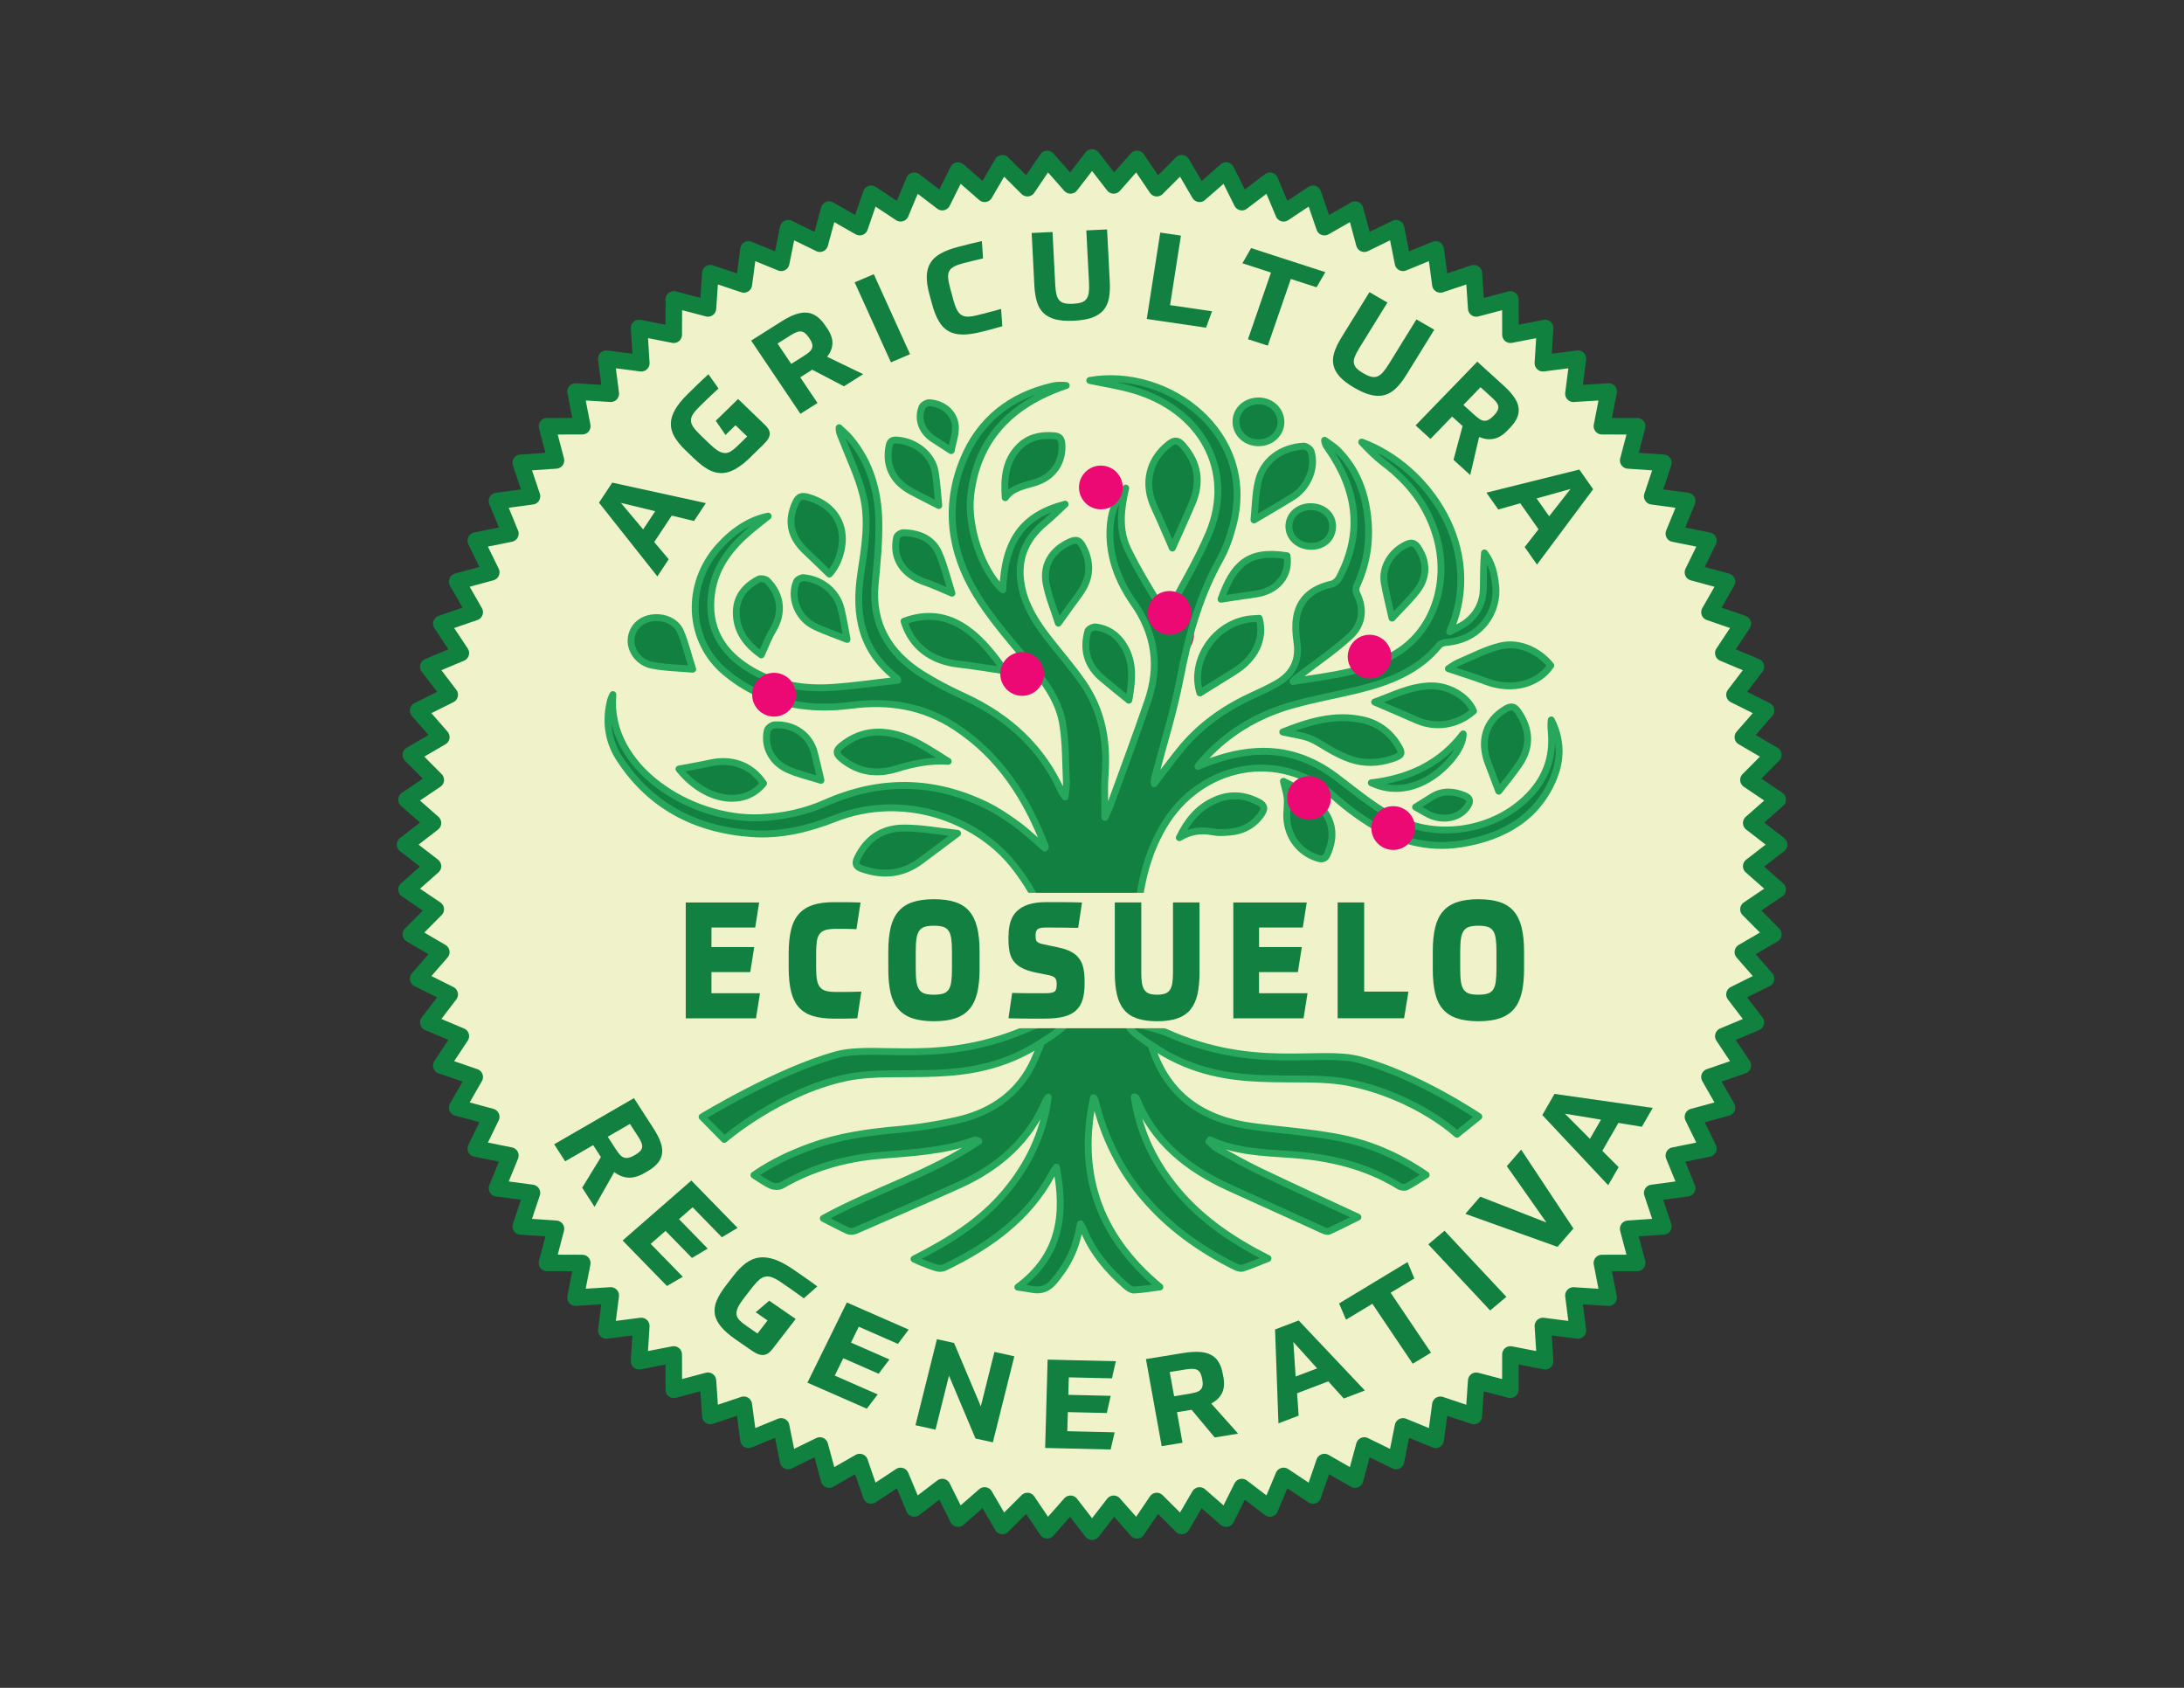
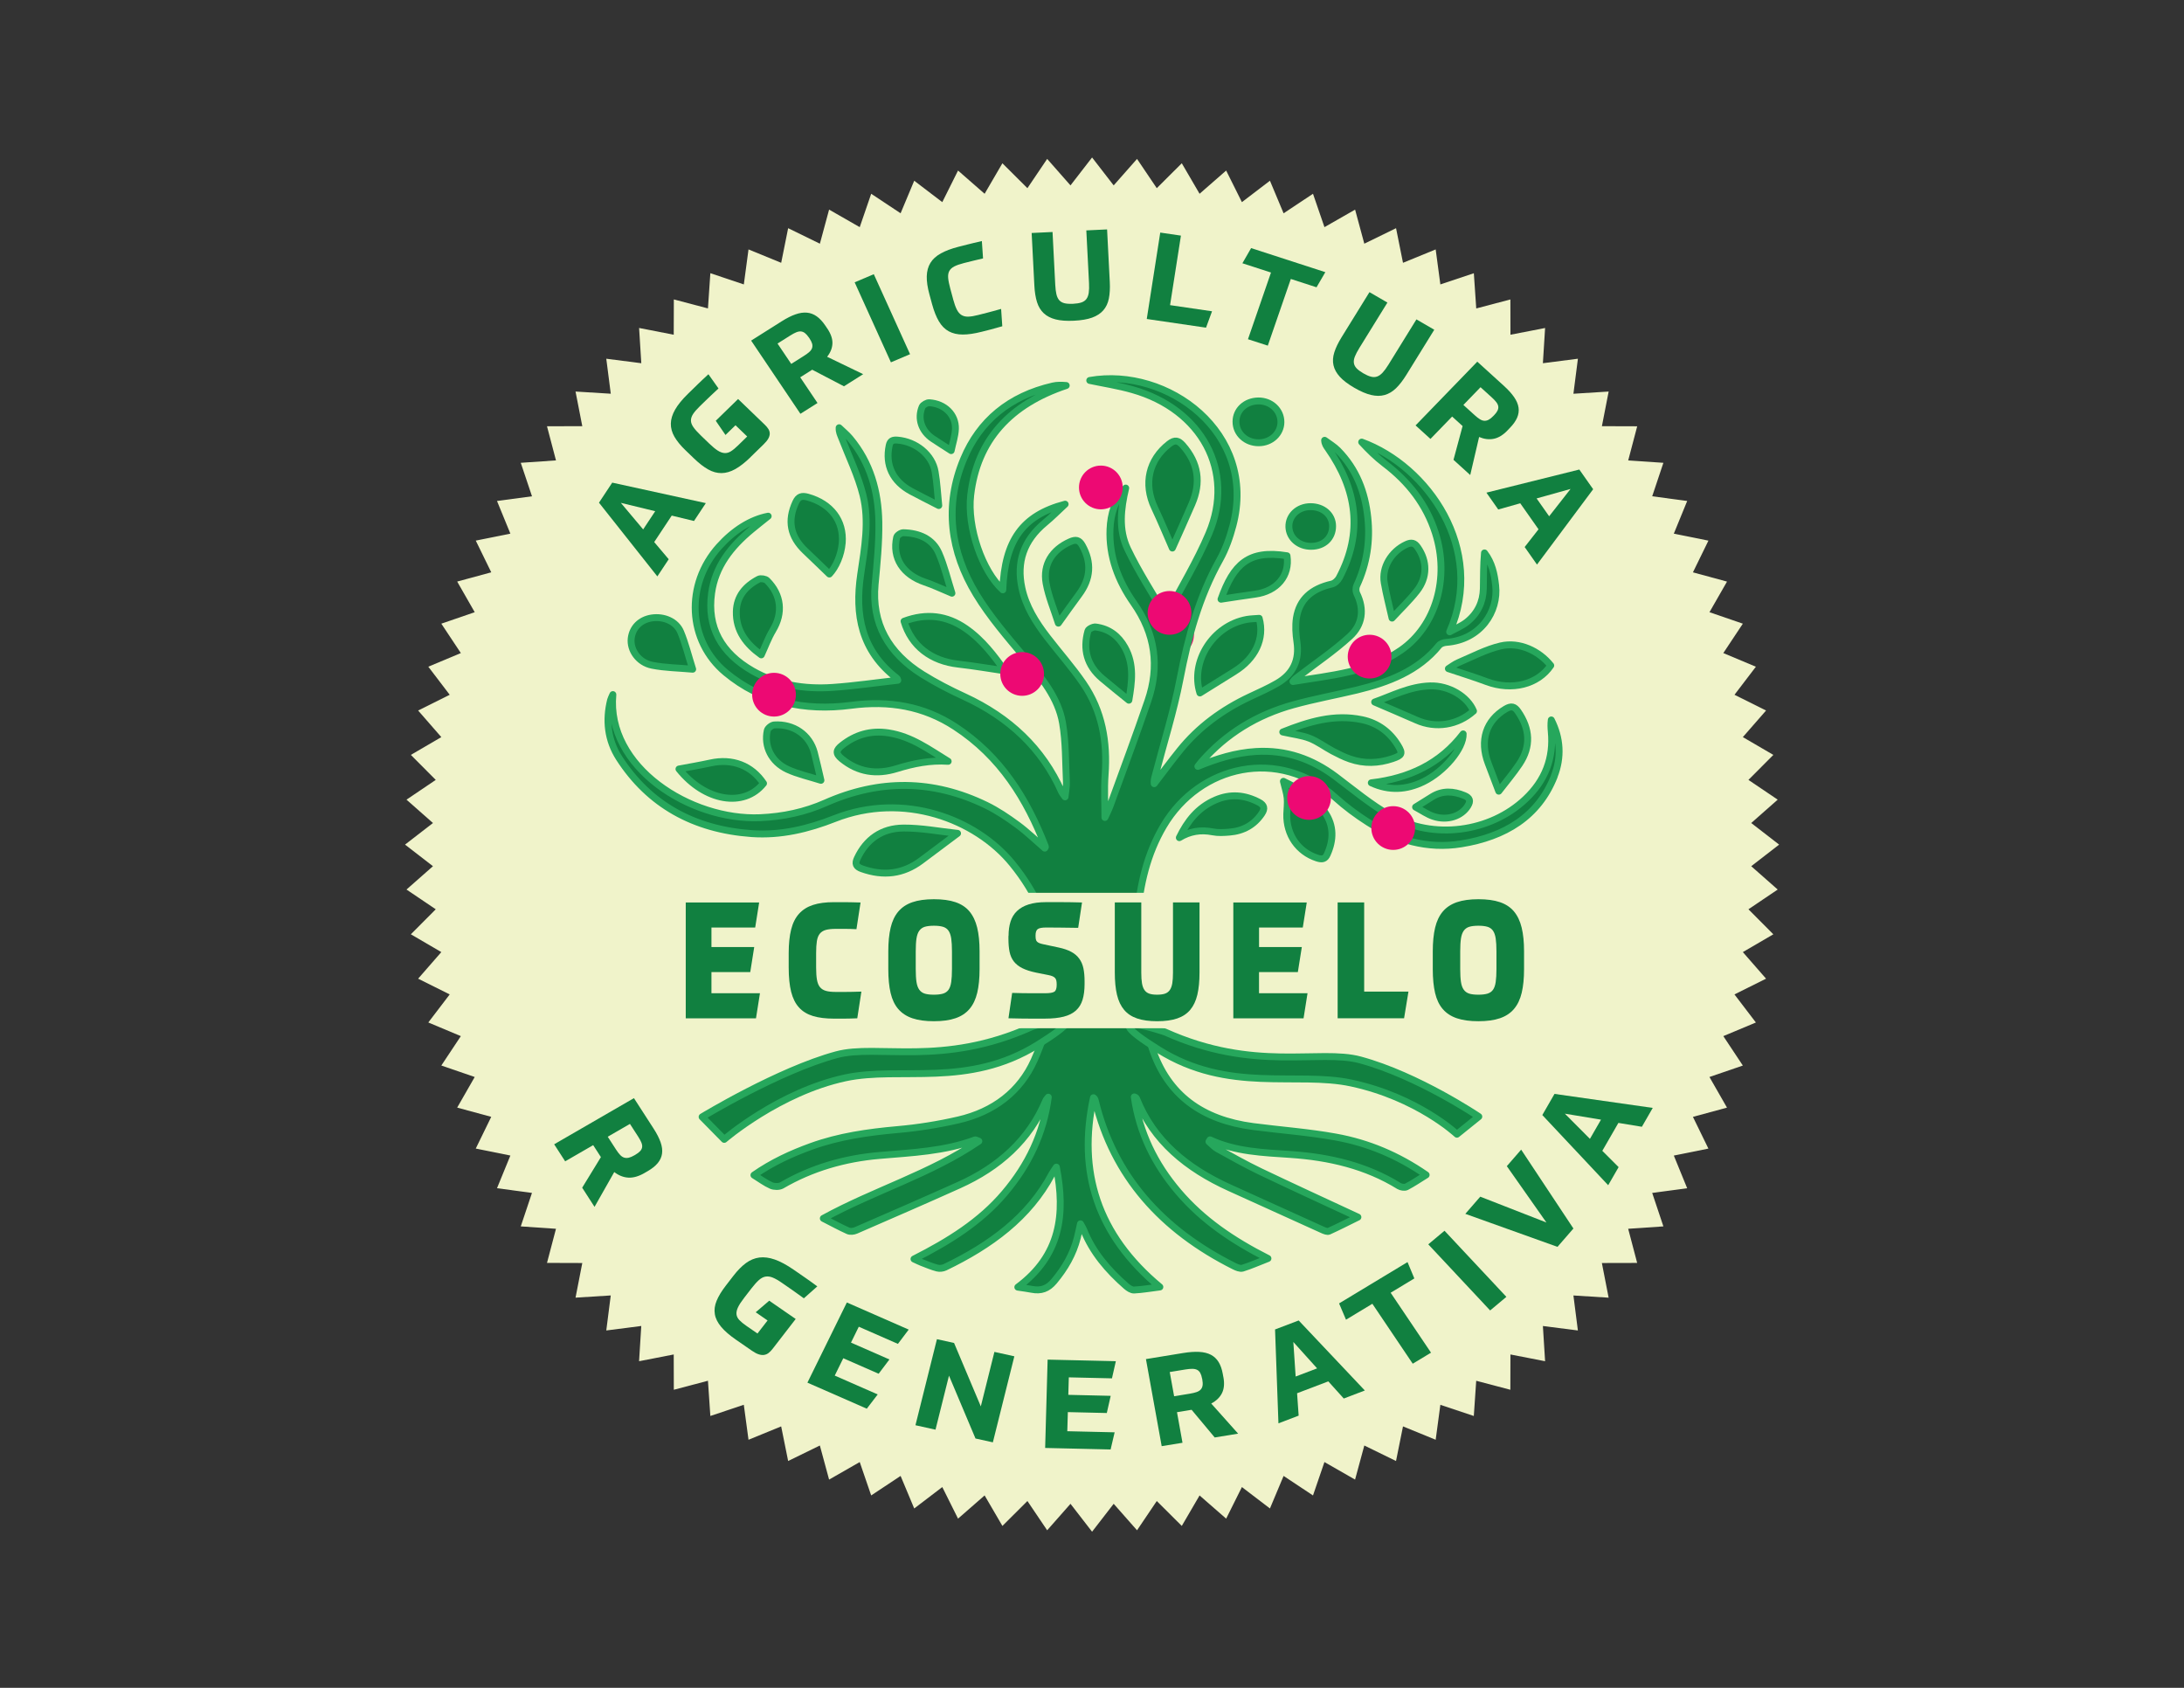
<svg xmlns="http://www.w3.org/2000/svg" id="Layer_1" data-name="Layer 1" viewBox="0 0 792 612">
  <rect x="0" y="0" width="792" height="612" fill="#333333" stroke="none" />
  <defs>
    <style>
      .cls-1 {
        fill: #ed0973;
      }

      .cls-1, .cls-2, .cls-3 {
        stroke-width: 0px;
      }

      .cls-2, .cls-4 {
        fill: #118040;
      }

      .cls-5 {
        fill: none;
        stroke: #118140;
        stroke-width: 6px;
      }

      .cls-5, .cls-4 {
        stroke-linecap: round;
        stroke-linejoin: round;
      }

      .cls-4 {
        stroke: #26a75c;
        stroke-width: 2.5px;
      }

      .cls-3 {
        fill: #f0f3ca;
      }
    </style>
  </defs>
  <g>
    <polygon class="cls-3" points="645.18 306.25 635.06 314.08 644.66 322.54 634.05 329.7 643.08 338.77 632.02 345.22 640.44 354.86 628.98 360.57 636.75 370.75 624.94 375.69 632.02 386.36 619.91 390.51 626.27 401.62 613.92 404.97 619.53 416.47 606.99 419 611.83 430.84 599.15 432.55 603.21 444.68 590.44 445.55 593.7 457.93 580.9 457.96 583.35 470.53 570.58 469.73 572.2 482.42 559.51 480.8 560.31 493.57 547.74 491.12 547.71 503.92 535.33 500.66 534.46 513.43 522.33 509.37 520.63 522.05 508.78 517.2 506.25 529.75 494.75 524.13 491.4 536.49 480.29 530.13 476.14 542.24 465.48 535.16 460.53 546.96 450.36 539.2 444.65 550.65 435.01 542.24 428.56 553.29 419.49 544.26 412.33 554.87 403.86 545.27 396.03 555.39 388.2 545.27 379.74 554.87 372.58 544.26 363.51 553.29 357.06 542.23 347.42 550.65 341.71 539.2 331.53 546.96 326.59 535.16 315.92 542.23 311.77 530.13 300.66 536.49 297.31 524.13 285.81 529.75 283.28 517.2 271.44 522.05 269.73 509.36 257.6 513.42 256.73 500.65 244.35 503.92 244.32 491.12 231.75 493.57 232.55 480.79 219.86 482.42 221.48 469.72 208.71 470.52 211.16 457.96 198.36 457.92 201.62 445.55 188.85 444.68 192.91 432.54 180.23 430.84 185.08 418.99 172.53 416.46 178.14 404.96 165.79 401.61 172.15 390.51 160.04 386.35 167.12 375.69 155.32 370.74 163.08 360.57 151.63 354.86 160.04 345.22 148.99 338.77 158.02 329.7 147.41 322.54 157.01 314.08 146.88 306.25 157.01 298.42 147.41 289.95 158.02 282.79 148.99 273.72 160.04 267.27 151.63 257.63 163.08 251.92 155.32 241.74 167.12 236.8 160.04 226.14 172.15 221.98 165.79 210.87 178.15 207.52 172.53 196.02 185.08 193.49 180.23 181.65 192.92 179.95 188.85 167.81 201.62 166.94 198.36 154.56 211.16 154.53 208.71 141.97 221.49 142.76 219.86 130.07 232.56 131.7 231.76 118.92 244.32 121.37 244.36 108.57 256.73 111.83 257.6 99.06 269.74 103.13 271.44 90.44 283.29 95.29 285.81 82.74 297.32 88.36 300.66 76 311.77 82.36 315.93 70.26 326.59 77.33 331.53 65.53 341.71 73.29 347.42 61.84 357.06 70.26 363.51 59.2 372.58 68.23 379.74 57.62 388.2 67.22 396.03 57.1 403.86 67.22 412.33 57.62 419.49 68.23 428.56 59.2 435.01 70.26 444.65 61.84 450.36 73.29 460.53 65.53 465.48 77.34 476.14 70.26 480.3 82.36 491.41 76.01 494.75 88.36 506.26 82.74 508.78 95.29 520.63 90.44 522.33 103.13 534.47 99.07 535.34 111.84 547.72 108.58 547.75 121.37 560.31 118.93 559.51 131.7 572.21 130.07 570.58 142.77 583.36 141.97 580.91 154.53 593.71 154.57 590.45 166.95 603.21 167.81 599.15 179.95 611.84 181.65 606.99 193.5 619.54 196.03 613.92 207.53 626.28 210.88 619.92 221.98 632.02 226.14 624.94 236.8 636.75 241.75 628.99 251.92 640.44 257.63 632.02 267.27 643.08 273.72 634.05 282.79 644.66 289.95 635.06 298.42 645.18 306.25" />
-     <polygon class="cls-5" points="645.18 306.25 635.06 314.08 644.66 322.54 634.05 329.7 643.08 338.77 632.02 345.22 640.44 354.86 628.98 360.57 636.75 370.75 624.94 375.69 632.02 386.36 619.91 390.51 626.27 401.62 613.92 404.97 619.53 416.47 606.99 419 611.83 430.84 599.15 432.55 603.21 444.68 590.44 445.55 593.7 457.93 580.9 457.96 583.35 470.53 570.58 469.73 572.2 482.42 559.51 480.8 560.31 493.57 547.74 491.12 547.71 503.92 535.33 500.66 534.46 513.43 522.33 509.37 520.63 522.05 508.78 517.2 506.25 529.75 494.75 524.13 491.4 536.49 480.29 530.13 476.14 542.24 465.48 535.16 460.53 546.96 450.36 539.2 444.65 550.65 435.01 542.24 428.56 553.29 419.49 544.26 412.33 554.87 403.86 545.27 396.03 555.39 388.2 545.27 379.74 554.87 372.58 544.26 363.51 553.29 357.06 542.23 347.42 550.65 341.71 539.2 331.53 546.96 326.59 535.16 315.92 542.23 311.77 530.13 300.66 536.49 297.31 524.13 285.81 529.75 283.28 517.2 271.44 522.05 269.73 509.36 257.6 513.42 256.73 500.65 244.35 503.92 244.32 491.12 231.75 493.57 232.55 480.79 219.86 482.42 221.48 469.72 208.71 470.52 211.16 457.96 198.36 457.92 201.62 445.55 188.85 444.68 192.91 432.54 180.23 430.84 185.08 418.99 172.53 416.46 178.14 404.96 165.79 401.61 172.15 390.51 160.04 386.35 167.12 375.69 155.32 370.74 163.08 360.57 151.63 354.86 160.04 345.22 148.99 338.77 158.02 329.7 147.41 322.54 157.01 314.08 146.88 306.25 157.01 298.42 147.41 289.95 158.02 282.79 148.99 273.72 160.04 267.27 151.63 257.63 163.08 251.92 155.32 241.74 167.12 236.8 160.04 226.14 172.15 221.98 165.79 210.87 178.15 207.52 172.53 196.02 185.08 193.49 180.23 181.65 192.92 179.95 188.85 167.81 201.62 166.94 198.36 154.56 211.16 154.53 208.71 141.97 221.49 142.76 219.86 130.07 232.56 131.7 231.76 118.92 244.32 121.37 244.36 108.57 256.73 111.83 257.6 99.06 269.74 103.13 271.44 90.44 283.29 95.29 285.81 82.74 297.32 88.36 300.66 76 311.77 82.36 315.93 70.26 326.59 77.33 331.53 65.53 341.71 73.29 347.42 61.84 357.06 70.26 363.51 59.2 372.58 68.23 379.74 57.62 388.2 67.22 396.03 57.1 403.86 67.22 412.33 57.62 419.49 68.23 428.56 59.2 435.01 70.26 444.65 61.84 450.36 73.29 460.53 65.53 465.48 77.34 476.14 70.26 480.3 82.36 491.41 76.01 494.75 88.36 506.26 82.74 508.78 95.29 520.63 90.44 522.33 103.13 534.47 99.07 535.34 111.84 547.72 108.58 547.75 121.37 560.31 118.93 559.51 131.7 572.21 130.07 570.58 142.77 583.36 141.97 580.91 154.53 593.71 154.57 590.45 166.95 603.21 167.81 599.15 179.95 611.84 181.65 606.99 193.5 619.54 196.03 613.92 207.53 626.28 210.88 619.92 221.98 632.02 226.14 624.94 236.8 636.75 241.75 628.99 251.92 640.44 257.63 632.02 267.27 643.08 273.72 634.05 282.79 644.66 289.95 635.06 298.42 645.18 306.25" />
  </g>
  <circle class="cls-1" cx="425.04" cy="230.16" r="7.93" />
  <g>
    <path class="cls-2" d="M243.59,186.96l-6.35,9.59,5.26,6.23-4.12,6.22-21.17-26.73,4.81-7.27,33.94,7.43-4.29,6.48-8.09-1.96ZM233.24,191.95l4.36-6.59-12.46-3.03,8.09,9.62Z" />
    <path class="cls-2" d="M272.2,165.74c-2.01,1.96-3.87,3.41-5.57,4.36-1.71.95-3.37,1.43-4.98,1.44-1.61.02-3.22-.42-4.81-1.31-1.6-.89-3.29-2.2-5.1-3.93l-3.23-3.11c-1.72-1.65-3.02-3.26-3.93-4.82-.9-1.56-1.34-3.15-1.31-4.78.03-1.63.55-3.32,1.56-5.09,1.01-1.77,2.58-3.68,4.69-5.74.71-.69,1.36-1.33,1.94-1.89.58-.57,1.16-1.13,1.73-1.69.57-.56,1.16-1.11,1.75-1.67.59-.56,1.25-1.16,1.96-1.81l3.65,5.15c-1.04.97-1.92,1.8-2.66,2.49-.74.7-1.36,1.29-1.88,1.8-.52.51-.96.94-1.33,1.29-.37.36-.7.68-1,.98-1.06,1.03-1.85,1.95-2.36,2.74s-.77,1.58-.76,2.35c.01.77.31,1.57.9,2.4.59.84,1.47,1.82,2.64,2.95l3.06,2.95c1.22,1.17,2.26,2.03,3.14,2.59.88.55,1.71.85,2.49.89.78.04,1.55-.18,2.31-.67.76-.48,1.61-1.19,2.56-2.12l3.3-3.22-4.24-4.08-3.63,3.53-3.53-5.15,8.1-7.89,9.68,9.32c.56.54,1,1.07,1.32,1.59.31.51.48,1.05.48,1.62,0,.57-.17,1.17-.51,1.79-.34.63-.91,1.32-1.68,2.08l-4.76,4.64Z" />
    <path class="cls-2" d="M300,119.09c1.3,1.94,1.93,3.75,1.87,5.43-.06,1.68-.7,3.3-1.92,4.85l13.07,6.3-6.97,4.4-11.51-6.01-4.35,2.75,6.27,9.32-6.2,3.91-17.87-26.54,11.05-6.98c1.85-1.17,3.53-2.02,5.04-2.54,1.51-.53,2.9-.73,4.17-.61,1.27.12,2.45.57,3.54,1.35,1.09.78,2.13,1.9,3.12,3.37l.68,1.01ZM293.33,122.39c-.47-.7-.93-1.22-1.4-1.59-.46-.36-.95-.57-1.46-.62-.51-.05-1.07.05-1.69.3-.62.25-1.34.63-2.16,1.15l-4.66,2.94,4.97,7.38,4.66-2.94c.82-.52,1.47-1,1.96-1.45s.8-.91.95-1.4c.15-.48.15-1,0-1.56-.16-.56-.48-1.2-.96-1.92l-.2-.3Z" />
    <path class="cls-2" d="M316.87,99.42l13.15,29.01-6.94,2.95-13.15-29.01,6.94-2.95Z" />
    <path class="cls-2" d="M345.64,108.5c.42,1.55.86,2.79,1.32,3.71s1.03,1.6,1.72,2.02c.69.42,1.51.62,2.49.58.97-.03,2.17-.23,3.59-.6.47-.12.97-.25,1.49-.38.52-.13,1.1-.28,1.73-.44.64-.16,1.37-.36,2.19-.58.83-.23,1.78-.49,2.87-.8l.43,6.29c-1.82.53-3.28.93-4.37,1.21-1.1.28-2.13.54-3.11.79-2.64.67-4.93,1.01-6.88,1-1.95,0-3.63-.4-5.05-1.17-1.41-.77-2.6-1.97-3.56-3.58-.96-1.61-1.79-3.69-2.49-6.25l-.97-3.57c-.69-2.52-1.01-4.71-.96-6.57.05-1.85.49-3.46,1.32-4.83.83-1.36,2.09-2.51,3.79-3.45,1.69-.94,3.83-1.74,6.4-2.4.44-.11.93-.24,1.47-.37.53-.14,1.13-.29,1.8-.46.67-.17,1.42-.36,2.27-.56.85-.2,1.82-.43,2.93-.68l.43,6.29c-1.1.25-2.26.52-3.46.82-1.2.29-2.37.58-3.49.87-1.45.37-2.6.77-3.45,1.2s-1.46.99-1.83,1.66c-.37.68-.51,1.53-.42,2.55s.35,2.32.78,3.9l1.03,3.79Z" />
    <path class="cls-2" d="M374.12,84.48l7.57-.36.98,19.11c.07,1.39.22,2.55.43,3.48.22.92.57,1.65,1.05,2.18.49.53,1.13.88,1.92,1.07.79.18,1.81.25,3.07.19,1.22-.06,2.23-.22,3.01-.48.78-.26,1.39-.68,1.82-1.25s.71-1.33.85-2.27c.14-.94.17-2.11.1-3.5l-.98-19.11,7.53-.36.98,19.07c.12,2.31,0,4.31-.34,6.01-.34,1.69-1.01,3.12-2.01,4.26-1,1.15-2.36,2.03-4.07,2.65s-3.91.99-6.57,1.12c-2.66.13-4.88-.03-6.65-.48-1.77-.45-3.21-1.2-4.32-2.24-1.11-1.05-1.92-2.4-2.44-4.05-.51-1.65-.83-3.64-.95-5.95l-.98-19.07Z" />
    <path class="cls-2" d="M428.25,85.43l-3.94,25.21,15.22,2.23-2.18,5.94-21.49-3.15,4.89-31.33,7.5,1.1Z" />
    <path class="cls-2" d="M480.62,98.68l-3.2,5.49-9.32-3.02-8.35,24.18-7.19-2.33,8.35-24.18-10.37-3.36,3.16-5.5,26.93,8.73Z" />
    <path class="cls-2" d="M496.63,105.94l6.5,3.77-10.15,16.42c-.74,1.2-1.29,2.24-1.64,3.12-.35.88-.48,1.68-.37,2.38.1.7.43,1.34.98,1.92.55.58,1.37,1.18,2.44,1.81,1.05.61,1.98,1.02,2.78,1.22.8.21,1.54.19,2.23-.06.69-.24,1.35-.72,2.01-1.43.65-.71,1.35-1.66,2.09-2.86l10.15-16.42,6.47,3.75-10.13,16.38c-1.23,1.98-2.47,3.59-3.73,4.82-1.26,1.22-2.63,2.04-4.12,2.46-1.49.42-3.12.42-4.91,0-1.78-.41-3.81-1.28-6.1-2.61-2.29-1.33-4.04-2.65-5.25-3.98-1.21-1.33-1.98-2.72-2.31-4.19-.32-1.47-.23-3.03.3-4.68.52-1.65,1.4-3.47,2.62-5.45l10.13-16.38Z" />
    <path class="cls-2" d="M546.7,156.05c-1.63,1.69-3.3,2.71-5,3.05-1.7.35-3.47.13-5.32-.65l-3.22,13.79-6.07-5.51,3.3-12.25-3.79-3.44-7.86,8.11-5.4-4.9,22.38-23.11,9.62,8.74c1.61,1.46,2.86,2.84,3.74,4.13.89,1.29,1.42,2.55,1.6,3.78.18,1.22.01,2.44-.51,3.65-.52,1.21-1.4,2.46-2.64,3.73l-.85.88ZM541.8,150.57c.59-.61,1.01-1.17,1.26-1.69.25-.52.34-1.03.27-1.52-.07-.49-.3-1-.7-1.52-.4-.52-.95-1.11-1.67-1.76l-4.06-3.68-6.22,6.43,4.06,3.68c.72.65,1.35,1.15,1.92,1.5.56.35,1.11.54,1.63.56.52.02,1.04-.1,1.56-.38.52-.28,1.09-.73,1.69-1.36l.25-.26Z" />
    <path class="cls-2" d="M557.92,191.91l-6.62-9.42-7.98,2.25-4.29-6.11,33.69-8.38,5.02,7.14-20.37,27.32-4.47-6.36,5.03-6.44ZM557.23,180.73l4.55,6.47,7.76-9.91-12.32,3.44Z" />
  </g>
  <g>
    <g id="_991aBC.tif" data-name="991aBC.tif">
      <g>
        <path class="cls-4" d="M563.63,281.5c-5.74,14.55-17.88,21.91-33.72,24.47-12.36,2-23.58-1.35-33.72-7.79-4.25-2.7-8.31-5.73-11.99-9.05-20.36-18.3-49.16-11.81-62.25,10.35-6.04,10.22-8.54,21.38-9.52,32.87-1.39,16.21.18,32.11,5.38,47.76,5.65,16.93,18.08,25.93,36.59,28.36,9.98,1.3,20.08,2.02,29.96,3.81,11.77,2.12,22.59,6.67,32.81,13.73-2.58,1.6-4.79,3.1-7.15,4.33-.65.34-2,.12-2.68-.3-11.92-7.37-25.27-10.48-39.35-11.44-9.95-.67-19.97-1.01-29.19-5.3-.13.21-.27.44-.39.65,1.04.89,1.94,1.96,3.13,2.61,5.1,2.81,10.18,5.68,15.45,8.21,11.45,5.47,23,10.77,35.44,16.55-3.96,1.95-7.2,3.61-10.53,5.11-.54.25-1.52-.14-2.2-.44-11.29-5.1-22.56-10.23-33.84-15.34-15.45-7.01-27.61-16.95-33.71-32.33-.11-.26-.38-.46-.82-.59,1.83,12.86,7.32,24.25,16.02,34.44,8.64,10.14,19.56,17.62,32.46,24.14-3.56,1.39-6.32,2.62-9.22,3.52-.85.25-2.13-.27-3.05-.74-26.27-13.16-43.73-32.68-50.35-60.01-.09-.39-.23-.76-.66-1.06-5.78,26.74,1.33,49.72,24.08,68.63-3.47.44-6.39.95-9.34,1.1-.92.05-2.06-.71-2.82-1.37-6.69-5.83-12.28-12.39-15.48-20.49-.22-.56-.57-1.07-1.15-2.14-.46,2.07-.77,3.57-1.15,5.07-1.48,5.87-4.45,11-8.44,15.77-2.24,2.67-4.69,3.58-8.09,2.91-1.43-.29-2.87-.45-5.04-.79,15.47-11.48,17.33-26.44,13.98-43.52-.78,1.2-1.27,1.81-1.62,2.49-8.35,15.77-22.4,25.93-38.75,33.81-.8.39-1.97.52-2.82.3-1.93-.5-3.78-1.3-5.64-2.01-.71-.27-1.39-.62-2.8-1.27,12.66-6.41,24.11-13.55,32.82-23.84,8.7-10.24,14.18-21.74,15.88-34.84-.31.44-.73.82-.92,1.29-5.95,14.22-16.91,24.05-31.5,30.61-12.41,5.58-24.89,11-37.38,16.42-.8.35-2.05.47-2.79.14-2.9-1.3-5.68-2.82-8.99-4.51,18.57-10.18,38.95-16.1,56.4-28-.86-.3-1.19-.52-1.36-.46-11.14,4.16-22.95,4.63-34.67,5.64-12.7,1.09-24.58,4.53-35.45,10.85-.94.54-2.74.51-3.78.06-2.1-.92-3.95-2.32-6.3-3.78,6.55-4.58,13.52-7.79,20.82-10.43,10.02-3.62,20.5-5.12,31.17-6.07,7.44-.65,14.9-1.84,22.15-3.51,12.86-2.97,22.4-10.3,27.47-21.61,11.19-25,10.05-49.33-7.97-71.39-13.17-16.12-39.4-26.11-64.38-16.27-9.63,3.8-19.58,6.19-30.08,5.45-21.02-1.5-37.23-10.55-48.06-27.38-4.18-6.51-4.96-13.69-3.1-21.08.11-.46.38-.9.82-1.95-2.44,26.38,28.15,45.72,53.42,44.64,8.33-.36,16.23-2.05,23.68-5.35,19.61-8.69,39.04-8.5,58.25.82,4.03,1.96,7.81,4.51,11.39,7.14,3.48,2.56,6.57,5.57,9.88,8.43.04-.09.3-.39.23-.56-6.71-17.21-16.14-32.67-32.77-43.51-11.43-7.44-23.87-9.53-37.71-7.72-16.81,2.2-32.48-1.09-45.47-11.88-13.82-11.5-14.74-31.92-2.39-45.68,5.27-5.86,11.45-9.8,17.81-11.02-2.31,1.85-4.14,3.28-5.93,4.77-7.58,6.24-13.27,13.5-14.59,23.14-1.7,12.39,3.53,21.68,14.79,28.16,8.9,5.13,18.81,6.73,29.08,6.02,7.89-.54,15.71-1.7,23.66-2.59-.11-.24-.13-.59-.35-.75-12.96-9.95-15.26-23.1-13.12-37.57,1.42-9.59,3.21-19.3.84-28.84-1.78-7.11-5.11-13.89-7.77-20.81-.4-1.06-.96-2.07-.88-3.6,1.31,1.26,2.75,2.44,3.9,3.8,7.48,8.92,10.3,19.35,10.5,30.32.13,7.56-.66,15.15-1.35,22.7-1.29,14.11,4.76,24.89,17.21,32.66,4.83,3,9.95,5.65,15.17,8.04,16.33,7.54,28.32,18.81,35.27,34.53.15.36.44.67,1.23,1.79.23-2.29.57-3.83.49-5.36-.35-7.14-.19-14.36-1.39-21.38-1.58-9.18-7.6-16.45-13.66-23.65-6.24-7.46-12.7-14.91-17.66-23.08-9.41-15.49-11.62-32.1-4.58-48.98,5.77-13.88,16.64-22.92,32.43-26.53,1.48-.34,3.06-.31,4.79-.17-20.33,6.79-32.31,19.74-34.64,39.75-1.35,11.66,4.18,27.59,11.64,34.34.7-17.83,7.08-26.99,22.6-31.06-2.43,2.25-4.75,4.61-7.31,6.72-7.75,6.41-10.36,14.32-8.37,23.65,1.42,6.68,5.02,12.41,9.22,17.86,4.3,5.58,9.01,10.9,12.98,16.67,6.94,10.1,8.85,21.34,7.98,33.18-.39,5.32-.07,10.69-.07,15.52.46-1.04,1.32-2.7,1.96-4.43,4.58-12.6,9.28-25.17,13.62-37.83,4.29-12.5,2.7-24.34-5.14-35.51-5.65-8.07-9.01-16.96-8.59-26.78.23-5.45,1.73-10.55,5.7-14.89-1.78,7.44-2.67,15.06.66,22.04,4,8.41,9.2,16.31,13.93,24.55,5.46-10.45,11.3-20.01,15.57-30.12,9.55-22.6-2.56-45-27.66-52.13-5.19-1.49-10.61-2.31-15.55-3.36,28.13-4.97,60.85,18.95,51.93,52.63-1.12,4.21-2.59,8.47-4.73,12.3-7.63,13.64-11.54,28.2-14.44,43.22-2.27,11.81-5.95,23.4-8.99,35.09-.26.95-.53,1.9-.4,2.97,3.1-4.03,6.11-8.13,9.32-12.1,6.77-8.41,15.4-14.75,25.47-19.46,3.3-1.55,6.66-3.03,9.79-4.85,5.95-3.45,8.13-8.53,7.19-14.96-.42-2.86-.63-5.86-.2-8.68,1.07-6.76,5.46-10.65,12.81-12.33,1.07-.24,2.22-1.32,2.74-2.3,8.68-16.39,6.4-32-4.11-46.97-.54-.77-1.13-1.51-1.2-2.86,1.62,1.2,3.41,2.25,4.8,3.65,6.78,6.88,9.88,15.21,10.85,24.33.92,8.53-.32,16.77-4,24.69-.38.81-.39,2.06,0,2.87,2.83,5.74,2.12,11.34-2.55,15.6-5.8,5.3-12.46,9.78-18.76,14.61-.65.49-1.32.96-1.83,1.72,13.63-2.26,27.63-3.32,39.22-11.39,12.61-8.78,17.68-26.14,12.42-42.52-3.26-10.18-9.56-18.45-18.42-25.15-3.03-2.3-5.73-4.98-8.29-7.76,23.97,8.73,45.06,38.82,31.9,68.79,2.09-1.16,4.38-2.09,6.22-3.53,3.94-3.12,5.88-7.28,5.99-12.09.08-4.3.01-8.6.42-12.98,2.75,3.56,3.59,7.67,4.05,11.81,1.07,9.35-5.38,19.68-17.95,20.63-.9.07-2.08.47-2.58,1.1-7.55,9.28-18.34,13.4-29.93,16.2-7.59,1.82-15.32,3.22-22.84,5.3-13.35,3.67-24.53,10.57-33.33,20.64-.49.55-.9,1.15-1.36,1.72,6.84-2.81,13.7-4.95,21.05-5.4,10.94-.66,20.43,2.74,28.9,9.09,6.51,4.9,12.82,10.19,19.94,14.22,15.52,8.83,36.11,6.01,48.89-6.04,7.2-6.77,10.29-14.95,9.38-24.43-.13-1.41-.19-2.84,0-4.28,3.37,6.64,3.76,13.54,1.08,20.37Z" />
        <path class="cls-4" d="M432.27,182.66c-2.51,5.84-5.15,11.62-7.13,16.06-1.77-4.01-3.98-9.39-6.46-14.66-4.09-8.64-2.08-17.36,5.29-23.09,2.08-1.61,3.33-1.31,4.92.47,5.73,6.48,6.67,13.56,3.38,21.21Z" />
        <path class="cls-4" d="M505.01,275.06c-5.12,1.74-10.32,1.93-15.44.15-2.18-.75-4.27-1.81-6.31-2.88-2.8-1.49-5.37-3.46-8.32-4.62-2.82-1.11-5.99-1.44-9.76-2.29,9.53-3.81,18.72-6.54,28.69-4.47,5.85,1.22,10.22,4.56,13.13,9.4,1.75,2.89,1.47,3.54-2,4.71Z" />
        <path class="cls-4" d="M364.38,243.23c-5.38-.78-11.1-1.77-16.85-2.42-9.84-1.11-17-6.51-19.69-15.55,8.16-3.05,15.53-2.08,22.32,2.61,6.19,4.27,10.45,10.1,14.23,15.35Z" />
        <path class="cls-4" d="M347.24,302.17c-4.77,3.57-8.99,6.74-13.21,9.89-6.53,4.89-13.67,5.72-21.47,2.95-2.21-.78-2.58-1.86-1.67-3.79,3.21-6.84,8.83-10.95,16.8-10.98,6.47-.04,12.96,1.23,19.55,1.93Z" />
        <path class="cls-4" d="M343.84,276.05c-6.55-.45-12.61.8-18.62,2.65-7.34,2.28-14.02,1.32-20-3.59-2.39-1.95-2-3.19.15-4.87,4.87-3.84,10.37-5.48,16.76-4.51,8.43,1.28,14.86,6.13,21.71,10.31Z" />
        <path class="cls-4" d="M562.36,241.3c-4.68,6.91-14.13,9.25-23.18,5.88-4.53-1.69-9.17-3.13-13.94-4.73.92-.56,2.21-1.58,3.69-2.22,5.06-2.14,9.99-4.79,15.3-6.03,6.7-1.56,13.89,1.78,18.12,7.1Z" />
        <path class="cls-4" d="M305.41,196.92c-.34,4.26-2.25,8.69-4.65,11.22-2.89-2.78-5.78-5.6-8.72-8.38-5.5-5.22-6.57-10.98-3.48-17.63.97-2.09,2.18-2.48,4.4-1.86,8.41,2.37,13.11,8.59,12.46,16.65Z" />
        <path class="cls-4" d="M447.71,243.44c-4.26,2.63-8.49,5.29-12.57,7.83-3.55-11.21,4.57-24.42,17-26.67,1.4-.25,2.86-.26,4.49-.4,2.05,7.37-1.44,14.62-8.93,19.24Z" />
-         <path class="cls-4" d="M468.7,180.21c-4.49,2.78-9.07,5.42-13.96,8.31.47-4.58.49-9.34,1.55-13.9,1.74-7.52,8.14-12.34,16.4-12.85.89-.05,2.43,1,2.71,1.82,1.94,5.79-1.07,13.15-6.7,16.62Z" />
        <path class="cls-4" d="M534.35,257.82c-5.78,5.16-13.74,6.39-20.67,3.29-5.06-2.25-10.17-4.38-15.18-6.55,6.19-2.18,12.61-5.63,20.1-5.86,6.85-.22,13.63,3.9,15.75,9.13Z" />
        <path class="cls-4" d="M551.02,276.99c-2.27,3.41-4.98,6.57-7.51,9.89-1.38-3.64-2.62-6.9-3.86-10.16-3.13-8.26-.74-15.45,6.31-19.64,2.09-1.23,3.24-.97,4.56.95,4.31,6.26,4.75,12.61.5,18.96Z" />
        <path class="cls-4" d="M391.3,215.55c-2.44,3.27-4.77,6.62-7.5,10.4-1.54-4.86-3.56-9.59-4.45-14.49-1.23-6.81,2.29-12.15,8.63-14.99,2.13-.96,3.34-.76,4.5,1.31,3.47,6.2,3.07,12.07-1.19,17.78Z" />
        <path class="cls-4" d="M481.32,309.77c-.78,1.77-1.9,1.93-3.71,1.34-6.84-2.24-11.16-8.42-10.98-15.89.05-1.97.34-3.95.15-5.89-.19-1.91-.84-3.77-1.36-6.03,5.99,2.93,11.5,6.04,15.06,11.27,3.3,4.86,3.18,9.99.84,15.19Z" />
        <path class="cls-4" d="M251.19,242.65c-5.22-.47-10.05-.51-14.67-1.43-4.98-.98-8.1-5.52-7.62-9.74.46-3.92,3.3-6.76,7.43-7.4,4.38-.67,8.9,1.22,10.5,5.07,1.71,4.1,2.76,8.43,4.36,13.5Z" />
        <path class="cls-4" d="M280.28,228.5c-1.69,2.79-2.79,5.88-4.21,8.95-5.29-3.75-9.25-8.7-9.05-15.78.15-5.38,3.24-9.14,8.14-11.67.71-.36,2.43-.07,2.99.49,5.27,5.24,5.84,11.84,2.12,18.01Z" />
-         <path class="cls-4" d="M375.97,174.75c-4.07,1.41-8.71,1.81-11.43,5.72-.54-6.97.08-13.44,5.04-18.45,3.37-3.4,7.74-4.46,12.73-4.01,1.99.18,2.62,1.17,2.77,2.95.5,6.34-2.93,11.67-9.1,13.79Z" />
        <path class="cls-4" d="M409.37,253.89c-3.34-2.71-6.54-5.25-9.65-7.88-5.6-4.73-7.07-10.62-5.19-17.25.19-.67,1.91-1.53,2.8-1.42,4.92.64,8.31,3.34,10.56,7.35,3.53,6.28,2.56,12.76,1.48,19.2Z" />
        <path class="cls-4" d="M457.59,294.96c-2.71,4.07-6.65,6.35-11.77,6.76-2,.16-4.09.3-6.01-.09-4.41-.86-8.37-.21-12.14,2.1,2.86-5.9,6.66-10.87,13.11-13.66,5.42-2.34,10.61-1.87,15.72.81,2.04,1.06,2.25,2.33,1.09,4.07Z" />
        <path class="cls-4" d="M276.88,284.04c-7.15,8.98-21.29,6.5-30.66-5.2,3.87-.73,7.67-1.37,11.43-2.19,7.91-1.74,14.9.91,19.23,7.4Z" />
        <path class="cls-4" d="M340.43,183.3c-3.6-1.86-6.84-3.46-10-5.16-6.7-3.6-9.48-9.51-7.98-16.59.36-1.73,1.29-2.12,3.03-1.97,6.65.55,12.57,5.3,13.63,11.46.69,3.95.88,7.97,1.32,12.25Z" />
        <path class="cls-4" d="M513.83,214.23c-2.72,3.49-5.99,6.6-9.02,9.89-1-4.43-2.1-8.6-2.83-12.83-.97-5.57,2.59-11.37,8.01-13.87,1.87-.87,3.01-.6,4.15,1.07,3.42,4.94,3.57,10.75-.31,15.74Z" />
-         <path class="cls-4" d="M307.18,231.84c-4.13-1.66-8.23-3-12.03-4.88-5.95-2.95-8.78-10.51-6.24-16.18.3-.66,1.67-1.38,2.45-1.31,6.69.61,12.09,5.07,13.62,11.24.89,3.6,1.46,7.27,2.2,11.12Z" />
        <path class="cls-4" d="M345.2,215.08c-3.74-1.54-6.69-2.98-9.8-4.02-7.93-2.68-11.91-8.73-10.23-16.26.15-.7,1.59-1.66,2.41-1.64,5.81.12,10.67,2.28,12.88,7.4,2.02,4.64,3.18,9.6,4.75,14.53Z" />
        <path class="cls-4" d="M297.7,282.94c-4.21-1.34-8.4-2.25-12.14-3.98-5.8-2.7-8.58-8.37-7.32-14.08.18-.82,1.59-1.95,2.51-2.02,7.04-.46,12.85,3.61,14.55,10.02.82,3.09,1.48,6.2,2.4,10.06Z" />
        <path class="cls-4" d="M455.2,215.43c-4.25.57-8.47,1.26-12.41,1.84,4.49-12.64,9.95-18.03,23.93-15.75,1.07,7.27-3.63,12.81-11.53,13.91Z" />
        <path class="cls-4" d="M464.51,153.03c0,4.16-3.56,7.5-8.04,7.51-4.64.02-8.27-3.34-8.25-7.66,0-4.2,3.44-7.41,8.04-7.5,4.58-.07,8.25,3.32,8.25,7.65Z" />
        <path class="cls-4" d="M483.25,190.78c-.01,4.3-3.17,7.27-7.73,7.31-4.5.04-8-3.01-8.12-7.06-.11-4.08,3.32-7.3,7.81-7.32,4.61-.02,8.04,3,8.04,7.07Z" />
        <path class="cls-4" d="M346.47,155.51c-.09,2.58-.98,5.13-1.54,7.88-2.64-1.71-4.67-2.98-6.66-4.31-4.06-2.7-5.66-7.26-3.86-11.56.31-.72,1.74-1.54,2.59-1.49,5.57.35,9.64,4.33,9.47,9.48Z" />
        <path class="cls-4" d="M530.6,266.11c.18,5.24-6.9,13.67-14.43,17.33-6.11,2.98-12.42,3.39-18.88.4,13.73-1.59,25.04-6.95,33.3-17.73Z" />
        <path class="cls-4" d="M532.33,292.14c-2.29,3.8-7.44,5.57-12.54,3.87-2.13-.7-4-2.05-6.45-3.36,2.44-1.52,4.18-2.61,5.95-3.71,3.82-2.38,7.75-2.13,11.78-.46,1.96.82,2.32,1.91,1.25,3.66Z" />
      </g>
    </g>
    <path class="cls-4" d="M422.48,374.2c32.4,14.62,55.9,6.09,70.77,10.12,21.04,5.7,43.02,20.55,43.02,20.55l-7.94,6.39s-14.24-13.4-38.3-18.56c-19.86-4.26-44.43,3.81-69.82-12.03-25.39-15.84,2.27-6.47,2.27-6.47Z" />
    <path class="cls-4" d="M374.12,372.32c-32.4,14.62-55.9,6.09-70.77,10.12-21.04,5.7-48.74,22.54-48.74,22.54l8.02,8.15s19.88-17.15,43.94-22.32c19.86-4.26,44.43,3.81,69.82-12.03,25.39-15.84-2.27-6.47-2.27-6.47Z" />
  </g>
  <g>
    <path class="cls-2" d="M233.73,425.32c-2.11,1.22-4.07,1.78-5.86,1.68-1.8-.1-3.51-.78-5.12-2.02l-7.15,12.62-4.48-6.95,6.79-11.09-2.8-4.34-10.16,5.87-3.99-6.18,28.93-16.73,7.11,11.01c1.19,1.84,2.04,3.51,2.56,5,.52,1.49.69,2.86.52,4.1-.17,1.24-.69,2.38-1.55,3.43-.87,1.05-2.1,2.03-3.7,2.96l-1.1.63ZM230.41,418.7c.76-.44,1.34-.88,1.74-1.32.4-.44.64-.91.71-1.41.07-.5-.02-1.05-.26-1.66-.25-.61-.63-1.33-1.16-2.15l-3-4.64-8.05,4.65,3,4.64c.53.82,1.02,1.47,1.49,1.96.46.49.95.81,1.46.97.51.16,1.07.17,1.67.04.6-.14,1.29-.43,2.08-.89l.33-.19Z" />
-     <path class="cls-2" d="M250.92,456.12l-9.57-9.81-5.39,4.7,11.64,11.93-5.74,3.35-16.08-16.49,24.93-21.75,16.76,17.18-5.7,3.39-10.6-10.87-4.94,4.31,10.41,10.67-5.7,3.39Z" />
    <path class="cls-2" d="M267,485.85c-2.38-1.64-4.21-3.22-5.47-4.73-1.27-1.51-2.04-3.04-2.3-4.6-.27-1.56-.05-3.18.64-4.86.69-1.68,1.81-3.53,3.37-5.54l2.78-3.6c1.48-1.91,2.98-3.43,4.49-4.54,1.51-1.11,3.13-1.78,4.85-2.01,1.72-.22,3.6.02,5.62.73,2.02.71,4.29,1.93,6.8,3.66.84.58,1.61,1.11,2.3,1.59.69.48,1.38.95,2.05,1.42.68.47,1.36.95,2.04,1.44.68.49,1.42,1.03,2.22,1.62l-4.88,4.33c-1.18-.86-2.2-1.59-3.05-2.19-.85-.6-1.58-1.12-2.19-1.54-.61-.42-1.14-.79-1.57-1.09-.44-.3-.83-.57-1.19-.82-1.25-.87-2.35-1.49-3.27-1.87-.92-.38-1.79-.5-2.6-.37-.81.13-1.61.54-2.4,1.24-.79.7-1.7,1.7-2.71,3.01l-2.64,3.42c-1.05,1.36-1.8,2.5-2.25,3.44-.45.94-.63,1.78-.56,2.55.08.76.43,1.47,1.06,2.13.63.66,1.51,1.38,2.63,2.15l3.92,2.7,3.66-4.73-4.3-2.97,4.9-4.2,9.6,6.63-8.35,10.8c-.49.63-.98,1.14-1.47,1.52s-1.04.62-1.64.71c-.6.09-1.26.01-1.98-.22-.72-.24-1.54-.67-2.46-1.31l-5.64-3.9Z" />
    <path class="cls-2" d="M318.61,498.1l-12.81-5.61-3.09,6.29,15.58,6.83-3.96,5.17-21.53-9.44,14.3-29.07,22.43,9.83-3.91,5.18-14.19-6.22-2.83,5.76,13.94,6.11-3.91,5.18Z" />
    <path class="cls-2" d="M345.98,486.95l9.7,23,4.93-19.76,7.23,1.6-7.79,31.19-6.3-1.39-9.61-22.79-4.89,19.59-7.27-1.61,7.79-31.2,6.21,1.37Z" />
    <path class="cls-2" d="M401.37,512.35l-14.13-.33-.2,6.93,17.17.4-1.46,6.22-23.74-.55.9-32.03,24.74.57-1.41,6.22-15.65-.36-.18,6.34,15.37.36-1.41,6.22Z" />
    <path class="cls-2" d="M443.66,499.38c.42,2.31.24,4.23-.53,5.77-.77,1.54-2.06,2.79-3.89,3.76l9.75,10.92-8.49,1.39-8.38-10.04-5.3.87,2,11.09-7.55,1.23-5.71-31.57,13.46-2.2c2.25-.37,4.21-.5,5.87-.41,1.66.09,3.07.44,4.22,1.04,1.15.6,2.09,1.48,2.79,2.62.71,1.15,1.22,2.59,1.53,4.34l.22,1.2ZM435.92,499.87c-.15-.83-.37-1.5-.65-2.02s-.66-.9-1.12-1.14c-.46-.24-1.04-.37-1.74-.38s-1.54.07-2.54.23l-5.68.93,1.59,8.78,5.68-.93c1-.16,1.83-.36,2.48-.59.65-.23,1.15-.54,1.5-.93.35-.39.57-.88.66-1.45.09-.58.06-1.29-.1-2.15l-.06-.35Z" />
    <path class="cls-2" d="M481.68,500.88l-11.31,4.3.57,8.12-7.33,2.79-1.23-34.04,8.57-3.26,23.99,25.39-7.64,2.91-5.6-6.21ZM469.85,499.12l7.78-2.96-8.62-9.57.84,12.52Z" />
    <path class="cls-2" d="M510.42,457.62l2.47,5.93-8.59,5.19,14.64,21.73-6.63,4-14.64-21.73-9.56,5.77-2.51-5.9,24.81-14.98Z" />
    <path class="cls-2" d="M523.83,446.26l22.44,23.97-5.89,4.93-22.43-23.97,5.88-4.93Z" />
    <path class="cls-2" d="M536.8,433.91l23.99,9.36-14.36-20.43,5.2-5.99,18.95,28.6-5.78,6.65-33.42-11.97,5.42-6.23Z" />
    <path class="cls-2" d="M586.89,407.16l-5.83,10.12,5.91,5.91-3.78,6.56-23.89-25.44,4.42-7.67,35.63,5.08-3.94,6.84-8.51-1.4ZM576.57,412.94l4.01-6.96-13.1-2.17,9.09,9.13Z" />
  </g>
  <polygon class="cls-3" points="538.07 372.83 255.47 372.83 255.47 323.72 263.89 323.72 277.95 330.58 292.61 323.72 511.15 323.72 524.18 328.14 534.35 323.72 538.07 323.72 538.07 372.83" />
  <g>
    <path class="cls-2" d="M275.3,327.22l-1.44,9.09h-15.86v7.08h15.51l-1.44,9.09h-14.07v7.67h17.59l-1.44,9.09h-25.47v-42.01h26.61Z" />
    <path class="cls-2" d="M295.96,350.88c0,1.77.1,3.23.3,4.37.2,1.14.56,2.04,1.09,2.68.53.65,1.26,1.1,2.18,1.36.92.26,2.11.38,3.57.38h3.4c.71,0,1.54,0,2.48-.03.94-.02,2.07-.05,3.39-.09l-1.49,9.68c-1.12.04-2.07.07-2.85.09-.78.02-1.47.03-2.08.03h-3.49c-3.01,0-5.55-.31-7.63-.94-2.08-.63-3.78-1.66-5.08-3.1-1.31-1.43-2.25-3.33-2.85-5.69-.59-2.36-.89-5.29-.89-8.79v-5.25c0-3.34.3-6.19.89-8.55s1.55-4.27,2.87-5.72c1.32-1.46,3.01-2.52,5.08-3.19,2.06-.67,4.58-1,7.56-1h3.54c.74,0,1.61,0,2.6.03.99.02,2.16.05,3.52.09l-1.49,9.68c-1.59-.08-2.92-.12-4.01-.12h-3.52c-1.45,0-2.64.13-3.57.38-.93.26-1.65.71-2.18,1.36-.53.65-.88,1.54-1.07,2.68-.18,1.14-.27,2.6-.27,4.37v5.31Z" />
    <path class="cls-2" d="M338.68,370.29c-3.07,0-5.67-.35-7.78-1.06-2.11-.71-3.82-1.82-5.13-3.33-1.31-1.51-2.24-3.46-2.8-5.84-.56-2.38-.84-5.26-.84-8.64v-6.49c0-3.3.28-6.15.84-8.53.56-2.38,1.49-4.34,2.78-5.87s2.99-2.66,5.1-3.39c2.11-.73,4.72-1.09,7.83-1.09s5.67.35,7.78,1.06c2.11.71,3.82,1.83,5.1,3.36s2.22,3.49,2.8,5.87c.58,2.38.87,5.24.87,8.58v6.49c0,3.3-.28,6.15-.84,8.53-.56,2.38-1.49,4.34-2.78,5.87s-2.99,2.67-5.1,3.39c-2.11.73-4.73,1.09-7.83,1.09ZM338.68,360.67c1.32,0,2.41-.13,3.27-.38.86-.26,1.53-.72,2.01-1.39.48-.67.81-1.61.99-2.83.18-1.22.27-2.79.27-4.72v-6.37c0-1.93-.09-3.49-.27-4.69-.18-1.2-.51-2.14-.99-2.83-.48-.69-1.15-1.16-2.01-1.42-.86-.25-1.95-.38-3.27-.38s-2.45.13-3.3.38c-.84.26-1.51.73-2.01,1.42-.5.69-.83,1.63-1.02,2.83-.18,1.2-.27,2.76-.27,4.69v6.37c0,1.93.09,3.49.27,4.69.18,1.2.52,2.14,1.02,2.83.5.69,1.16,1.16,2.01,1.42.84.26,1.94.38,3.3.38Z" />
    <path class="cls-2" d="M365.74,339.38c0-1.97.24-3.71.72-5.22.48-1.51,1.26-2.79,2.35-3.83s2.49-1.84,4.21-2.39c1.72-.55,3.82-.83,6.29-.83h5.62c1.04,0,2.17,0,3.39.03,1.22.02,2.58.05,4.06.09l-1.39,9.2c-2.71-.04-4.98-.07-6.81-.09-1.83-.02-3.43-.03-4.78-.03-1.55,0-2.59.2-3.1.59-.51.39-.77,1.16-.77,2.3,0,.55.03,1,.1,1.36.07.35.21.64.42.86.21.22.51.4.89.56s.87.29,1.46.41l5.55,1.18c1.82.39,3.33.91,4.53,1.56,1.21.65,2.17,1.47,2.9,2.48.73,1,1.23,2.17,1.51,3.51.28,1.34.42,2.89.42,4.66v1c0,2.2-.24,4.1-.72,5.69-.48,1.59-1.28,2.9-2.4,3.92-1.12,1.02-2.6,1.77-4.44,2.24-1.83.47-4.11.71-6.81.71h-5.4c-1.02,0-2.16-.01-3.42-.03-1.26-.02-2.73-.05-4.41-.09l1.34-9.2c2.61.08,4.89.12,6.84.12h5.15c1.65,0,2.76-.19,3.32-.56.56-.37.84-1.21.84-2.51,0-.59-.04-1.08-.12-1.47-.08-.39-.23-.72-.45-.97-.22-.25-.53-.47-.94-.65-.41-.18-.93-.32-1.56-.44l-4.41-.88c-2.05-.43-3.72-.97-5.01-1.62-1.29-.65-2.3-1.46-3.05-2.42-.74-.96-1.26-2.11-1.54-3.45-.28-1.34-.42-2.93-.42-4.78v-1Z" />
    <path class="cls-2" d="M404.25,327.22h9.62v25.49c0,1.53.08,2.8.25,3.8s.46,1.82.89,2.45c.43.63,1.02,1.07,1.76,1.33.74.26,1.69.38,2.85.38s2.11-.13,2.85-.38c.74-.26,1.33-.7,1.76-1.33s.73-1.45.89-2.45c.17-1,.25-2.27.25-3.8v-25.49h9.62v25.43c0,3.15-.27,5.83-.79,8.05-.53,2.22-1.39,4.04-2.58,5.46s-2.77,2.46-4.73,3.13c-1.97.67-4.39,1-7.26,1s-5.3-.33-7.26-1c-1.97-.67-3.54-1.71-4.73-3.13s-2.05-3.23-2.58-5.46c-.53-2.22-.79-4.91-.79-8.05v-25.43Z" />
    <path class="cls-2" d="M473.88,327.22l-1.44,9.09h-15.86v7.08h15.51l-1.44,9.09h-14.08v7.67h17.59l-1.44,9.09h-25.47v-42.01h26.61Z" />
    <path class="cls-2" d="M494.7,327.22v32.33h16.06l-1.59,9.68h-24.09v-42.01h9.62Z" />
    <path class="cls-2" d="M536.13,370.29c-3.07,0-5.67-.35-7.78-1.06-2.12-.71-3.83-1.82-5.13-3.33-1.31-1.51-2.24-3.46-2.8-5.84-.56-2.38-.84-5.26-.84-8.64v-6.49c0-3.3.28-6.15.84-8.53.56-2.38,1.49-4.34,2.78-5.87,1.29-1.53,2.99-2.66,5.1-3.39,2.11-.73,4.72-1.09,7.83-1.09s5.67.35,7.78,1.06c2.11.71,3.82,1.83,5.1,3.36,1.29,1.53,2.22,3.49,2.8,5.87.58,2.38.87,5.24.87,8.58v6.49c0,3.3-.28,6.15-.84,8.53-.56,2.38-1.49,4.34-2.78,5.87-1.29,1.53-2.99,2.67-5.1,3.39-2.12.73-4.73,1.09-7.83,1.09ZM536.13,360.67c1.32,0,2.41-.13,3.27-.38.86-.26,1.53-.72,2.01-1.39.48-.67.81-1.61.99-2.83.18-1.22.27-2.79.27-4.72v-6.37c0-1.93-.09-3.49-.27-4.69-.18-1.2-.51-2.14-.99-2.83-.48-.69-1.15-1.16-2.01-1.42-.86-.25-1.95-.38-3.27-.38s-2.45.13-3.3.38c-.84.26-1.51.73-2.01,1.42-.5.69-.83,1.63-1.02,2.83-.18,1.2-.27,2.76-.27,4.69v6.37c0,1.93.09,3.49.27,4.69.18,1.2.52,2.14,1.02,2.83.5.69,1.17,1.16,2.01,1.42.84.26,1.94.38,3.3.38Z" />
  </g>
  <circle class="cls-1" cx="496.67" cy="238.09" r="7.93" />
  <circle class="cls-1" cx="424.11" cy="222.23" r="7.93" />
  <circle class="cls-1" cx="399.21" cy="176.75" r="7.93" />
  <circle class="cls-1" cx="505.23" cy="300.24" r="7.93" />
  <circle class="cls-1" cx="370.67" cy="244.37" r="7.93" />
  <circle class="cls-1" cx="280.69" cy="251.89" r="7.93" />
  <circle class="cls-1" cx="474.71" cy="289.34" r="7.93" />
</svg>